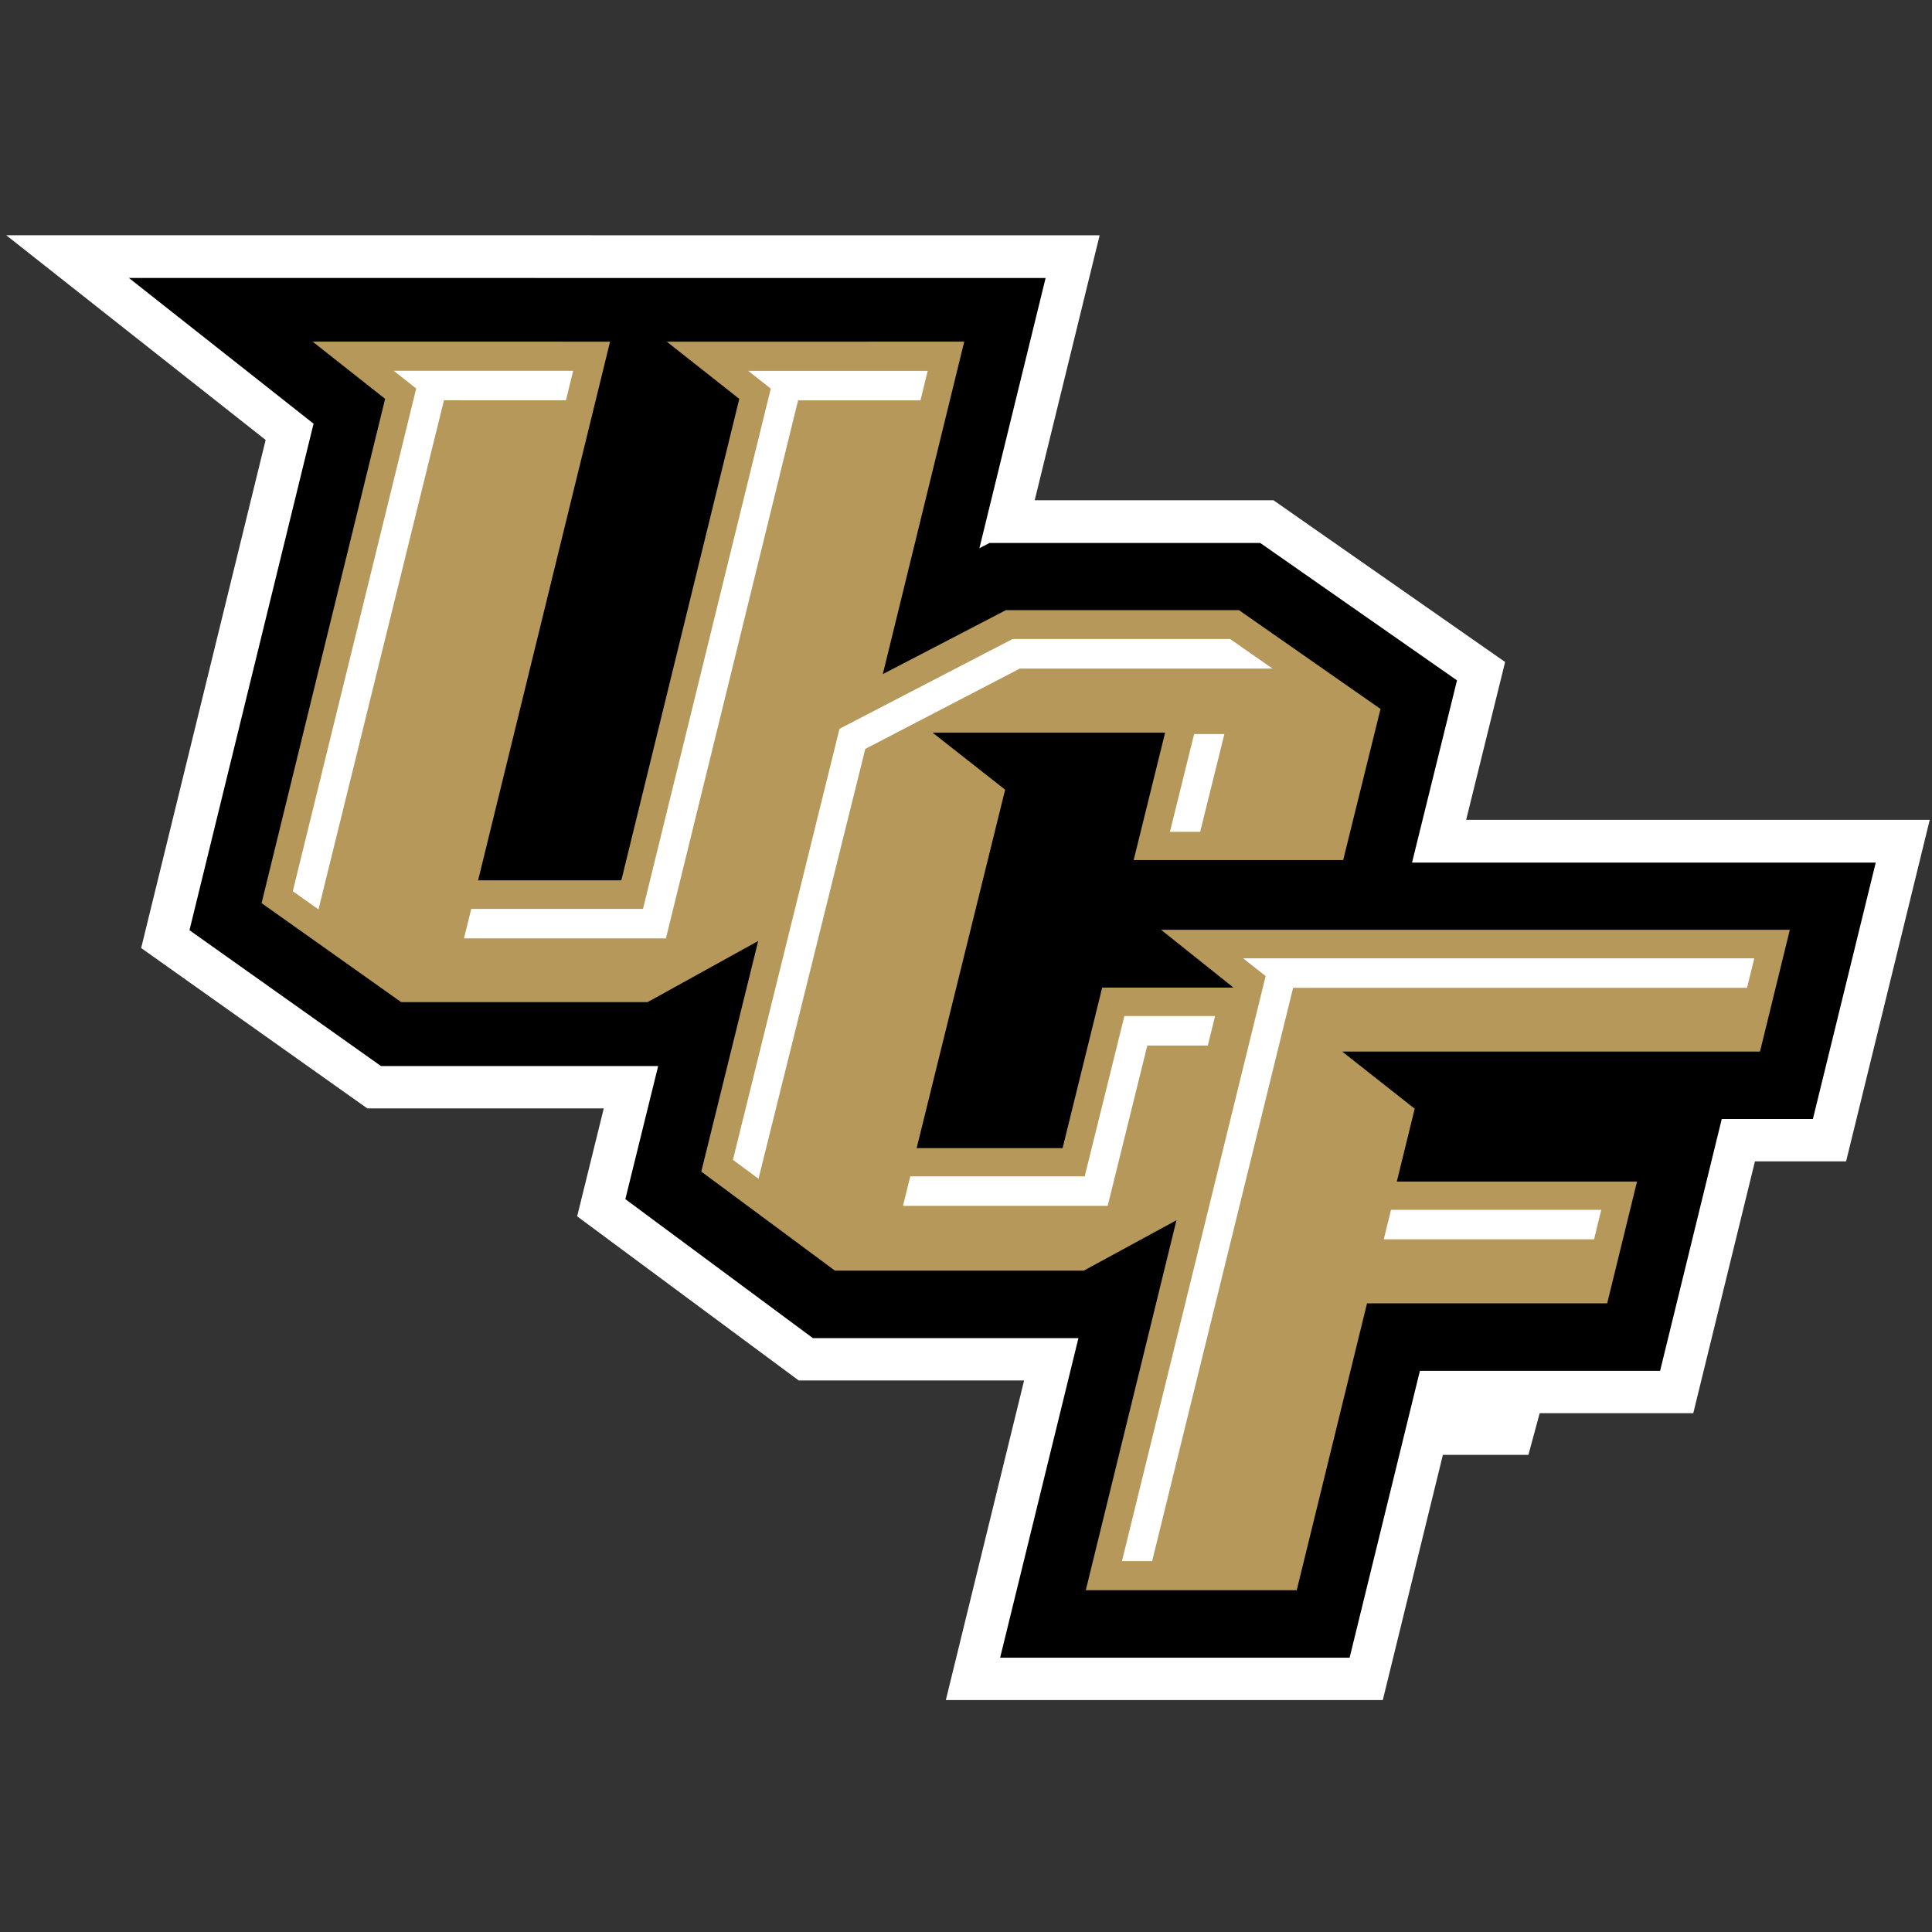
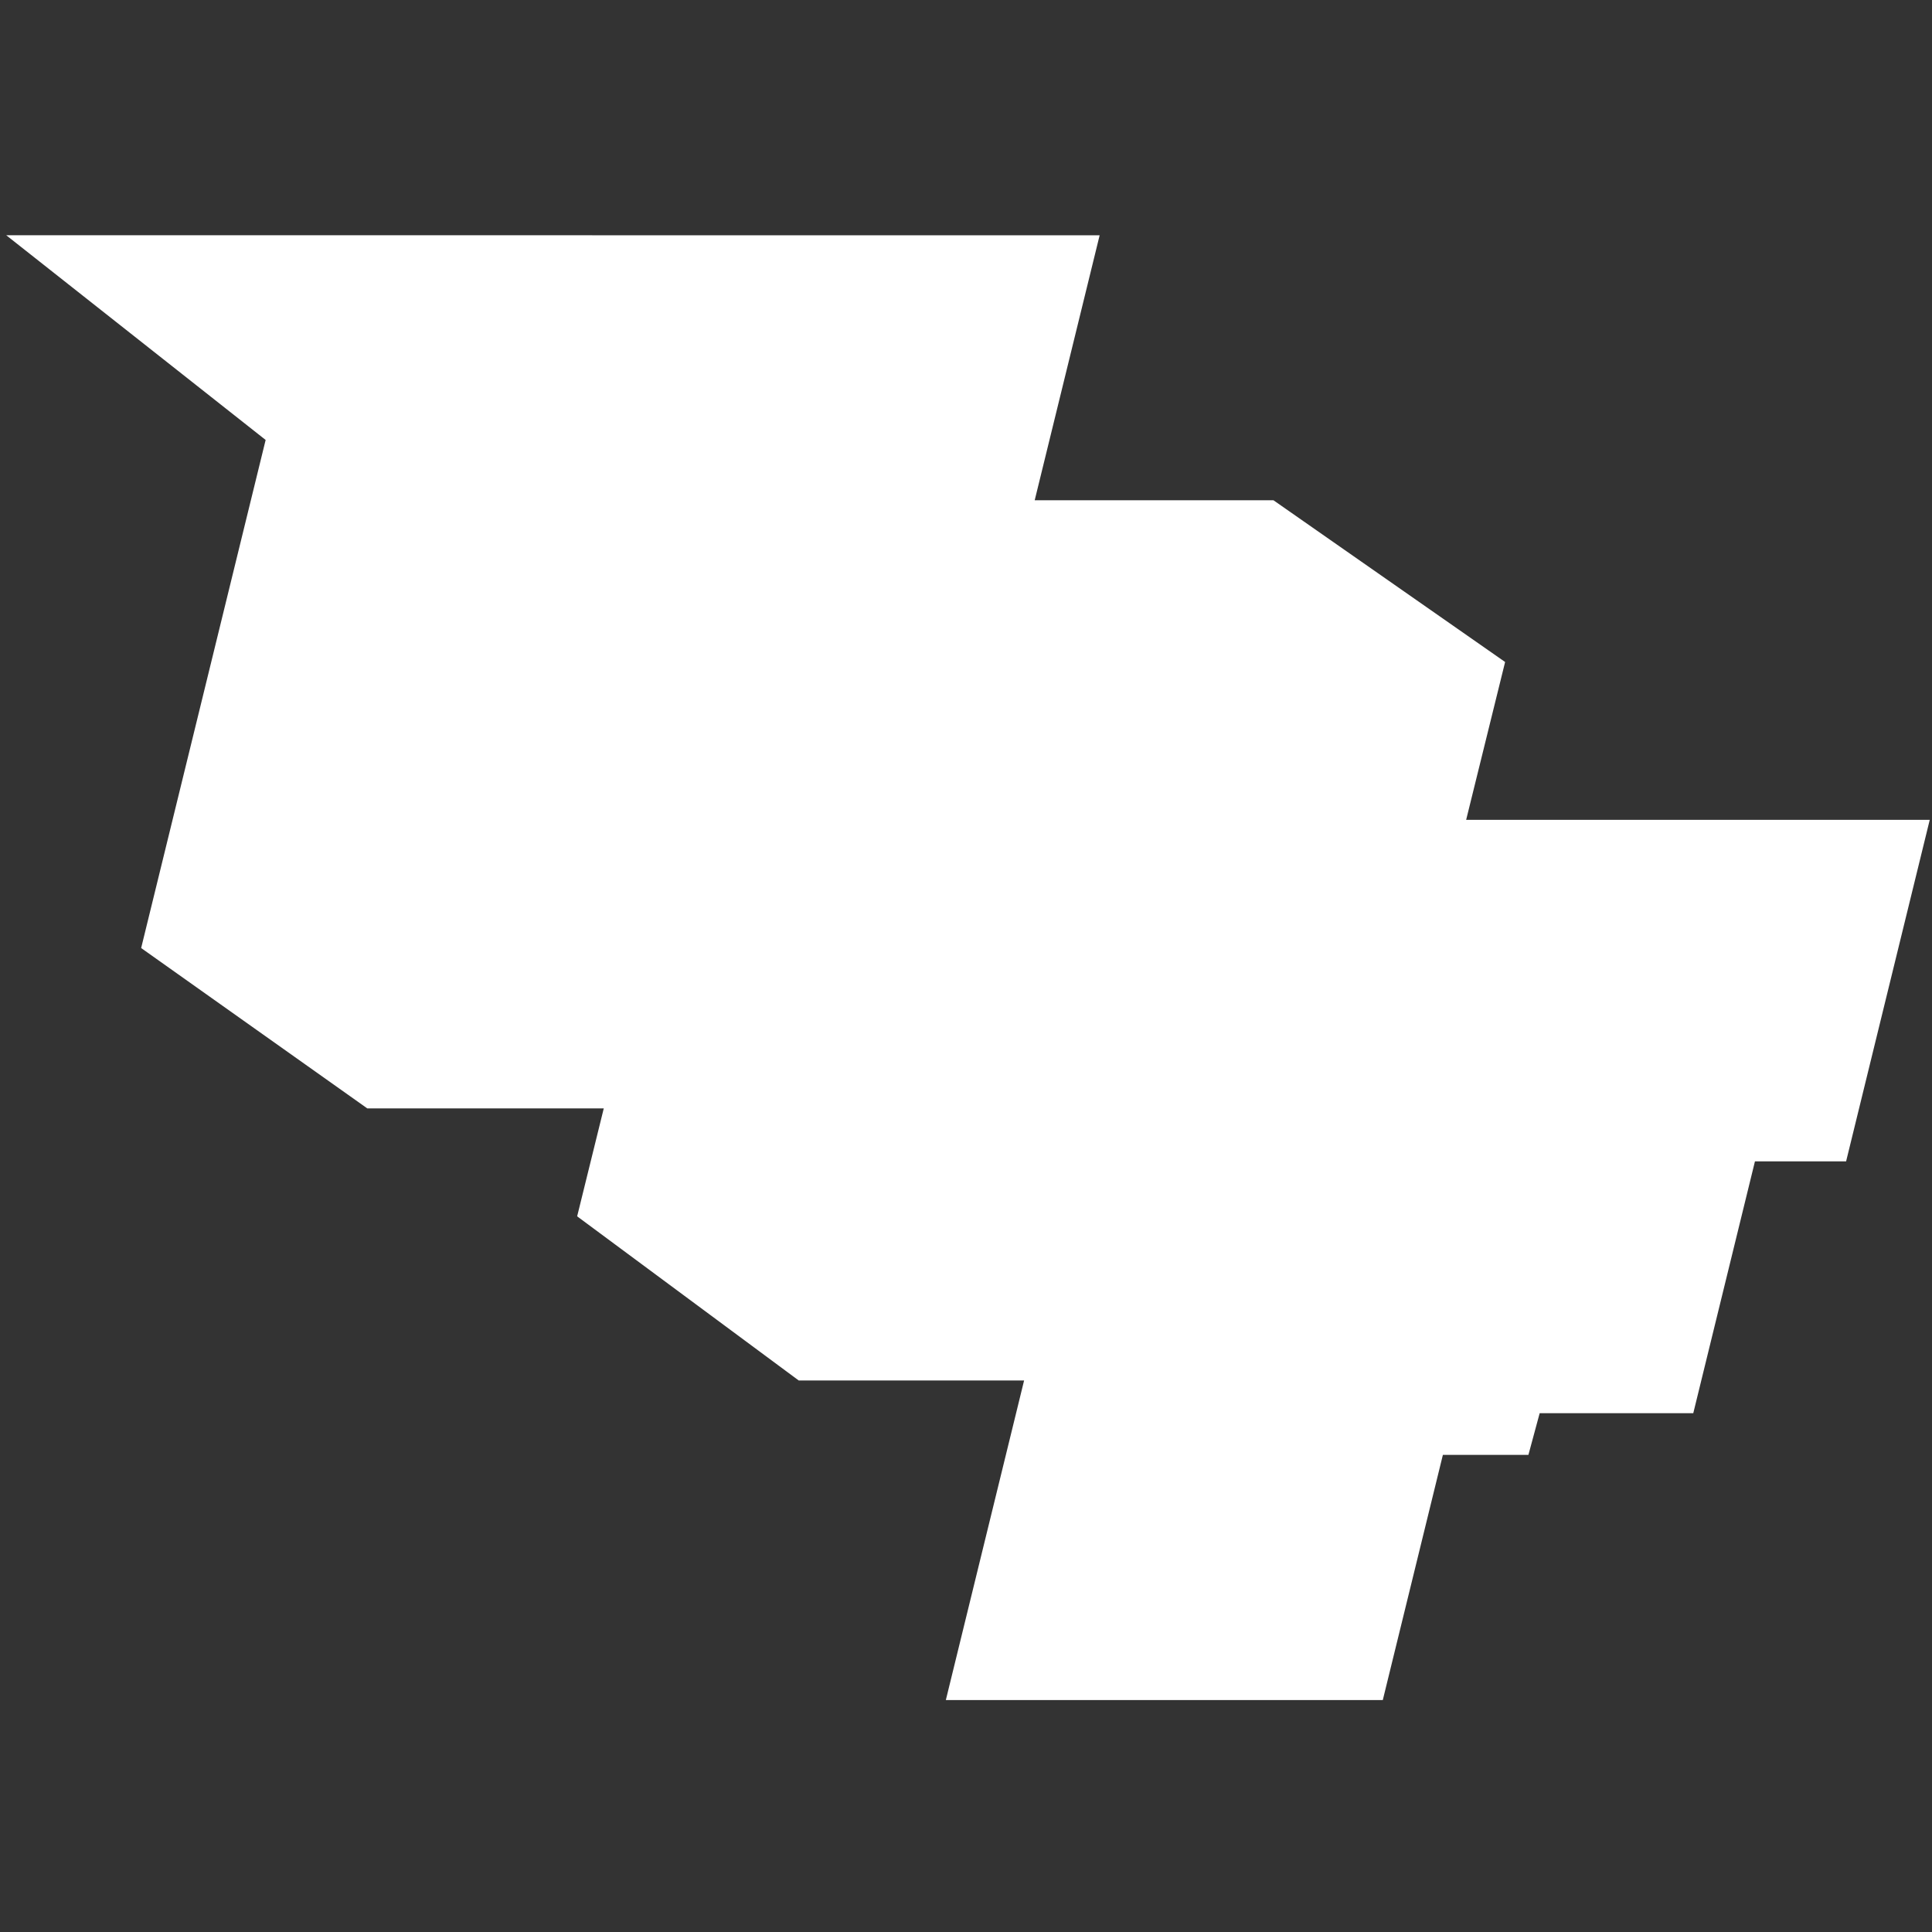
<svg xmlns="http://www.w3.org/2000/svg" width="250px" height="250px" viewBox="0 0 250 250" version="1.1">
  <rect x="0" y="0" width="250" height="250" fill="#333333" stroke="none" />
  <title>UCF</title>
  <desc>Created with Sketch.</desc>
  <defs />
  <g id="Page-1" stroke="none" stroke-width="1" fill="none" fill-rule="evenodd">
    <g id="UCF" fill-rule="nonzero">
      <g id="Group-2" transform="translate(125, 125) scale(-1, 1) rotate(-90) translate(-125, -125) translate(30, 0)">
        <polyline id="Shape" fill="#FFFFFF" points="41.364 117.483 41.364 146.642 62.607 175.317 76.573 171.873 76.573 202.472 97.324 231.735 163.07 215.626 189.562 249.197 189.552 107.707 155.268 116.11 155.268 85.217 134.338 55.239 113.911 60.281 113.911 0.292 69.719 11.115 69.719 22.911 37.133 30.891 37.133 50.767 31.737 52.225 31.737 63.292 0.013 71.067 0.013 127.609 41.367 117.482" />
-         <polyline id="Shape" fill="#000000" points="46.846 110.452 46.846 144.81 64.832 169.081 82.055 164.833 82.055 200.703 99.631 225.482 165.175 209.426 184.034 233.321 184.025 114.699 149.059 123.267 149.738 121.963 149.738 86.921 131.961 61.464 108.378 67.285 108.378 7.28 75.197 15.414 75.197 27.207 42.61 35.186 42.61 66.266 5.491 75.362 5.491 120.585 46.846 110.451" />
-         <polyline id="Shape" fill="#B5985A" points="108.705 76.196 108.705 103.305 125.192 99.236 125.192 129.322 117.815 119.935 71.433 131.387 71.433 112.502 92.208 107.377 92.208 90.392 99.686 99.757 99.686 18.396 83.929 22.257 83.929 76.322 76.53 66.939 67.104 69.251 67.104 38.171 51.344 42.031 51.344 73.108 14.225 82.204 14.225 109.5 62.099 97.768 55.577 109.762 55.577 141.955 68.397 159.253 98.236 151.891 90.327 166.198 90.327 198.089 103.136 216.152 168.39 200.165 175.795 209.548 175.789 171.058 106.087 188.133 106.087 169.6 168.385 154.338 175.788 163.718 175.791 125.228 132.77 135.764 141.045 119.845 141.045 89.673 128.262 71.362 108.708 76.192" />
-         <path d="M13.501,40.539 L16.414,42.833 L0.446,107.882 L3.77,110.237 L20.007,44.354 L35.79,44.358 L36.725,40.537 L13.501,40.537 L13.501,40.539 Z M82.604,40.543 L59.38,40.548 C59.587,40.713 62.295,42.843 62.295,42.843 L45.762,110.169 L23.535,110.169 L22.596,113.985 L48.73,113.985 L65.831,44.366 L81.669,44.366 L82.604,40.544 L82.604,40.543 Z M93.578,75.248 L71.191,86.862 L57.399,142.642 L60.708,145.088 L74.525,89.468 L94.532,79.069 L127.217,79.069 L121.737,75.248 L93.578,75.248 Z M117.075,87.547 L113.946,100.196 L117.858,100.196 L120.992,87.547 L117.075,87.547 Z M123.412,116.562 L126.332,118.859 L107.736,194.571 L111.643,194.571 L129.886,120.382 L188.622,120.382 L189.562,116.562 L123.412,116.562 Z M108.052,124.034 L102.917,144.78 L80.346,144.78 L79.402,148.598 L105.892,148.598 L111.02,127.849 L118.847,127.849 L119.791,124.034 L108.052,124.034 Z M142.554,149.108 C142.028,151.236 141.62,152.924 141.62,152.924 L168.828,152.924 C169.112,151.772 169.413,150.522 169.762,149.108 L142.554,149.108 Z" id="Shape" fill="#FFFFFF" transform="translate(95.004, 117.554) scale(-1, 1) rotate(-90) translate(-95.004, -117.554) " />
      </g>
    </g>
  </g>
</svg>